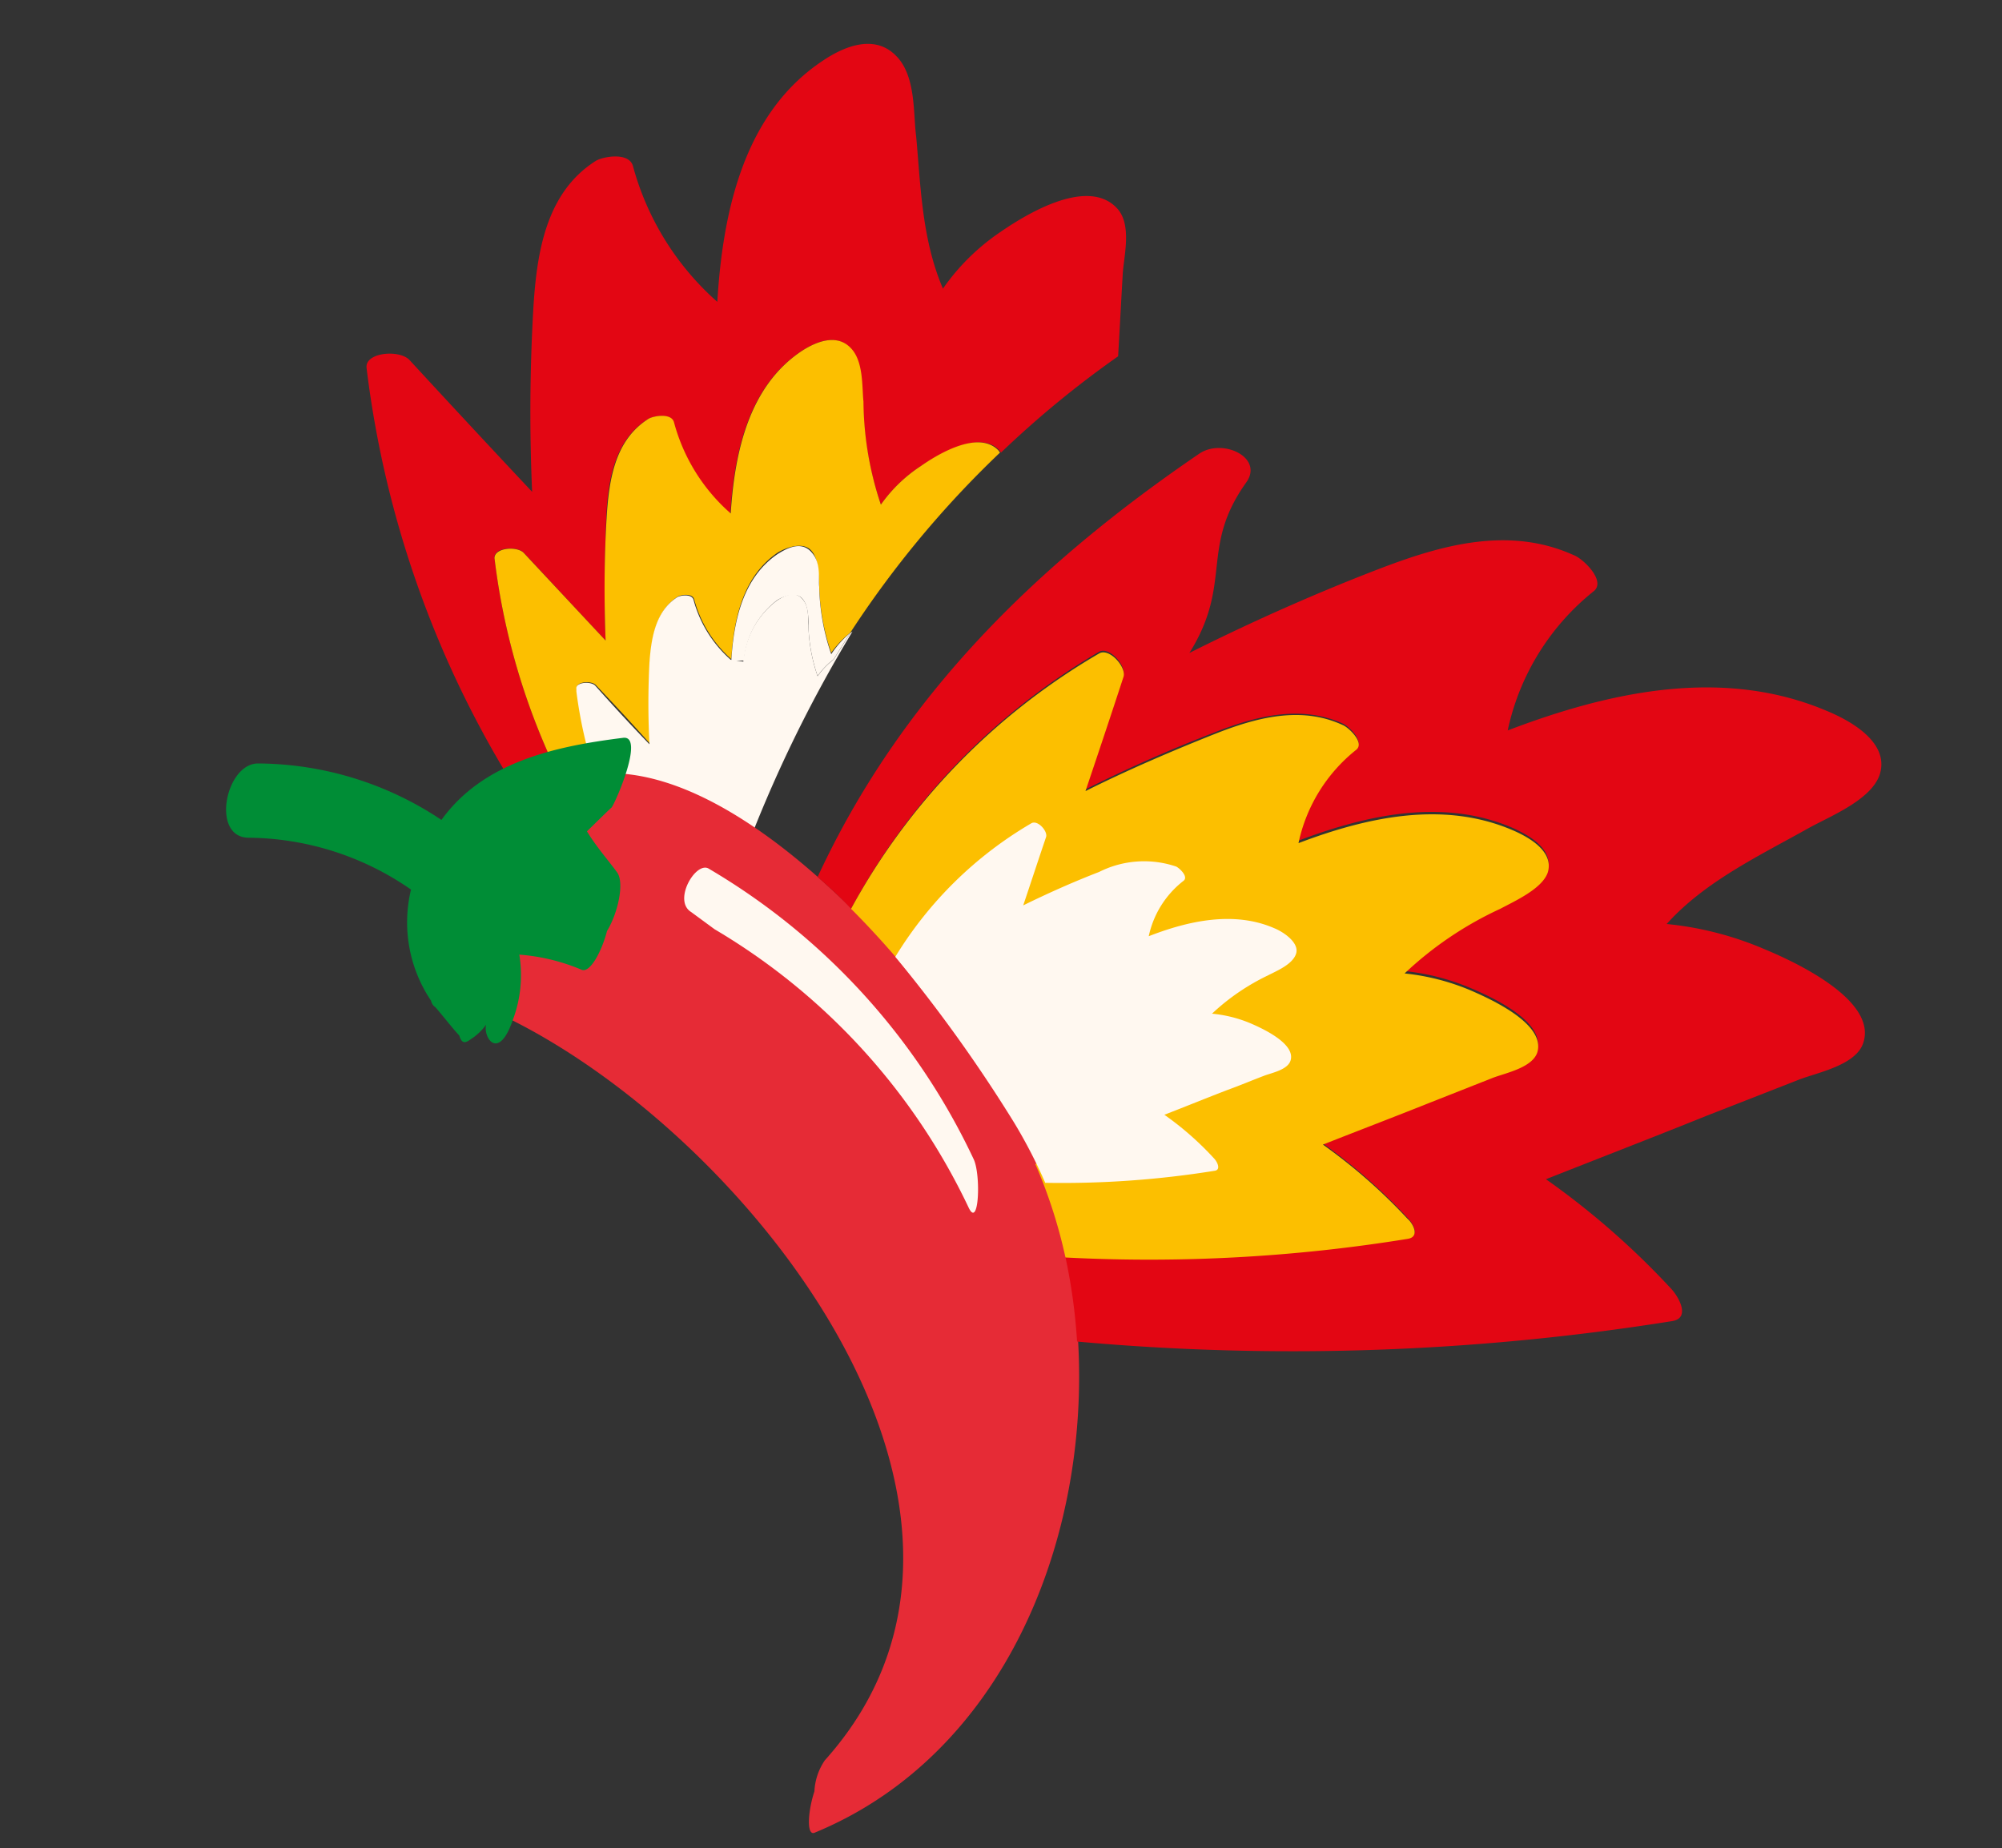
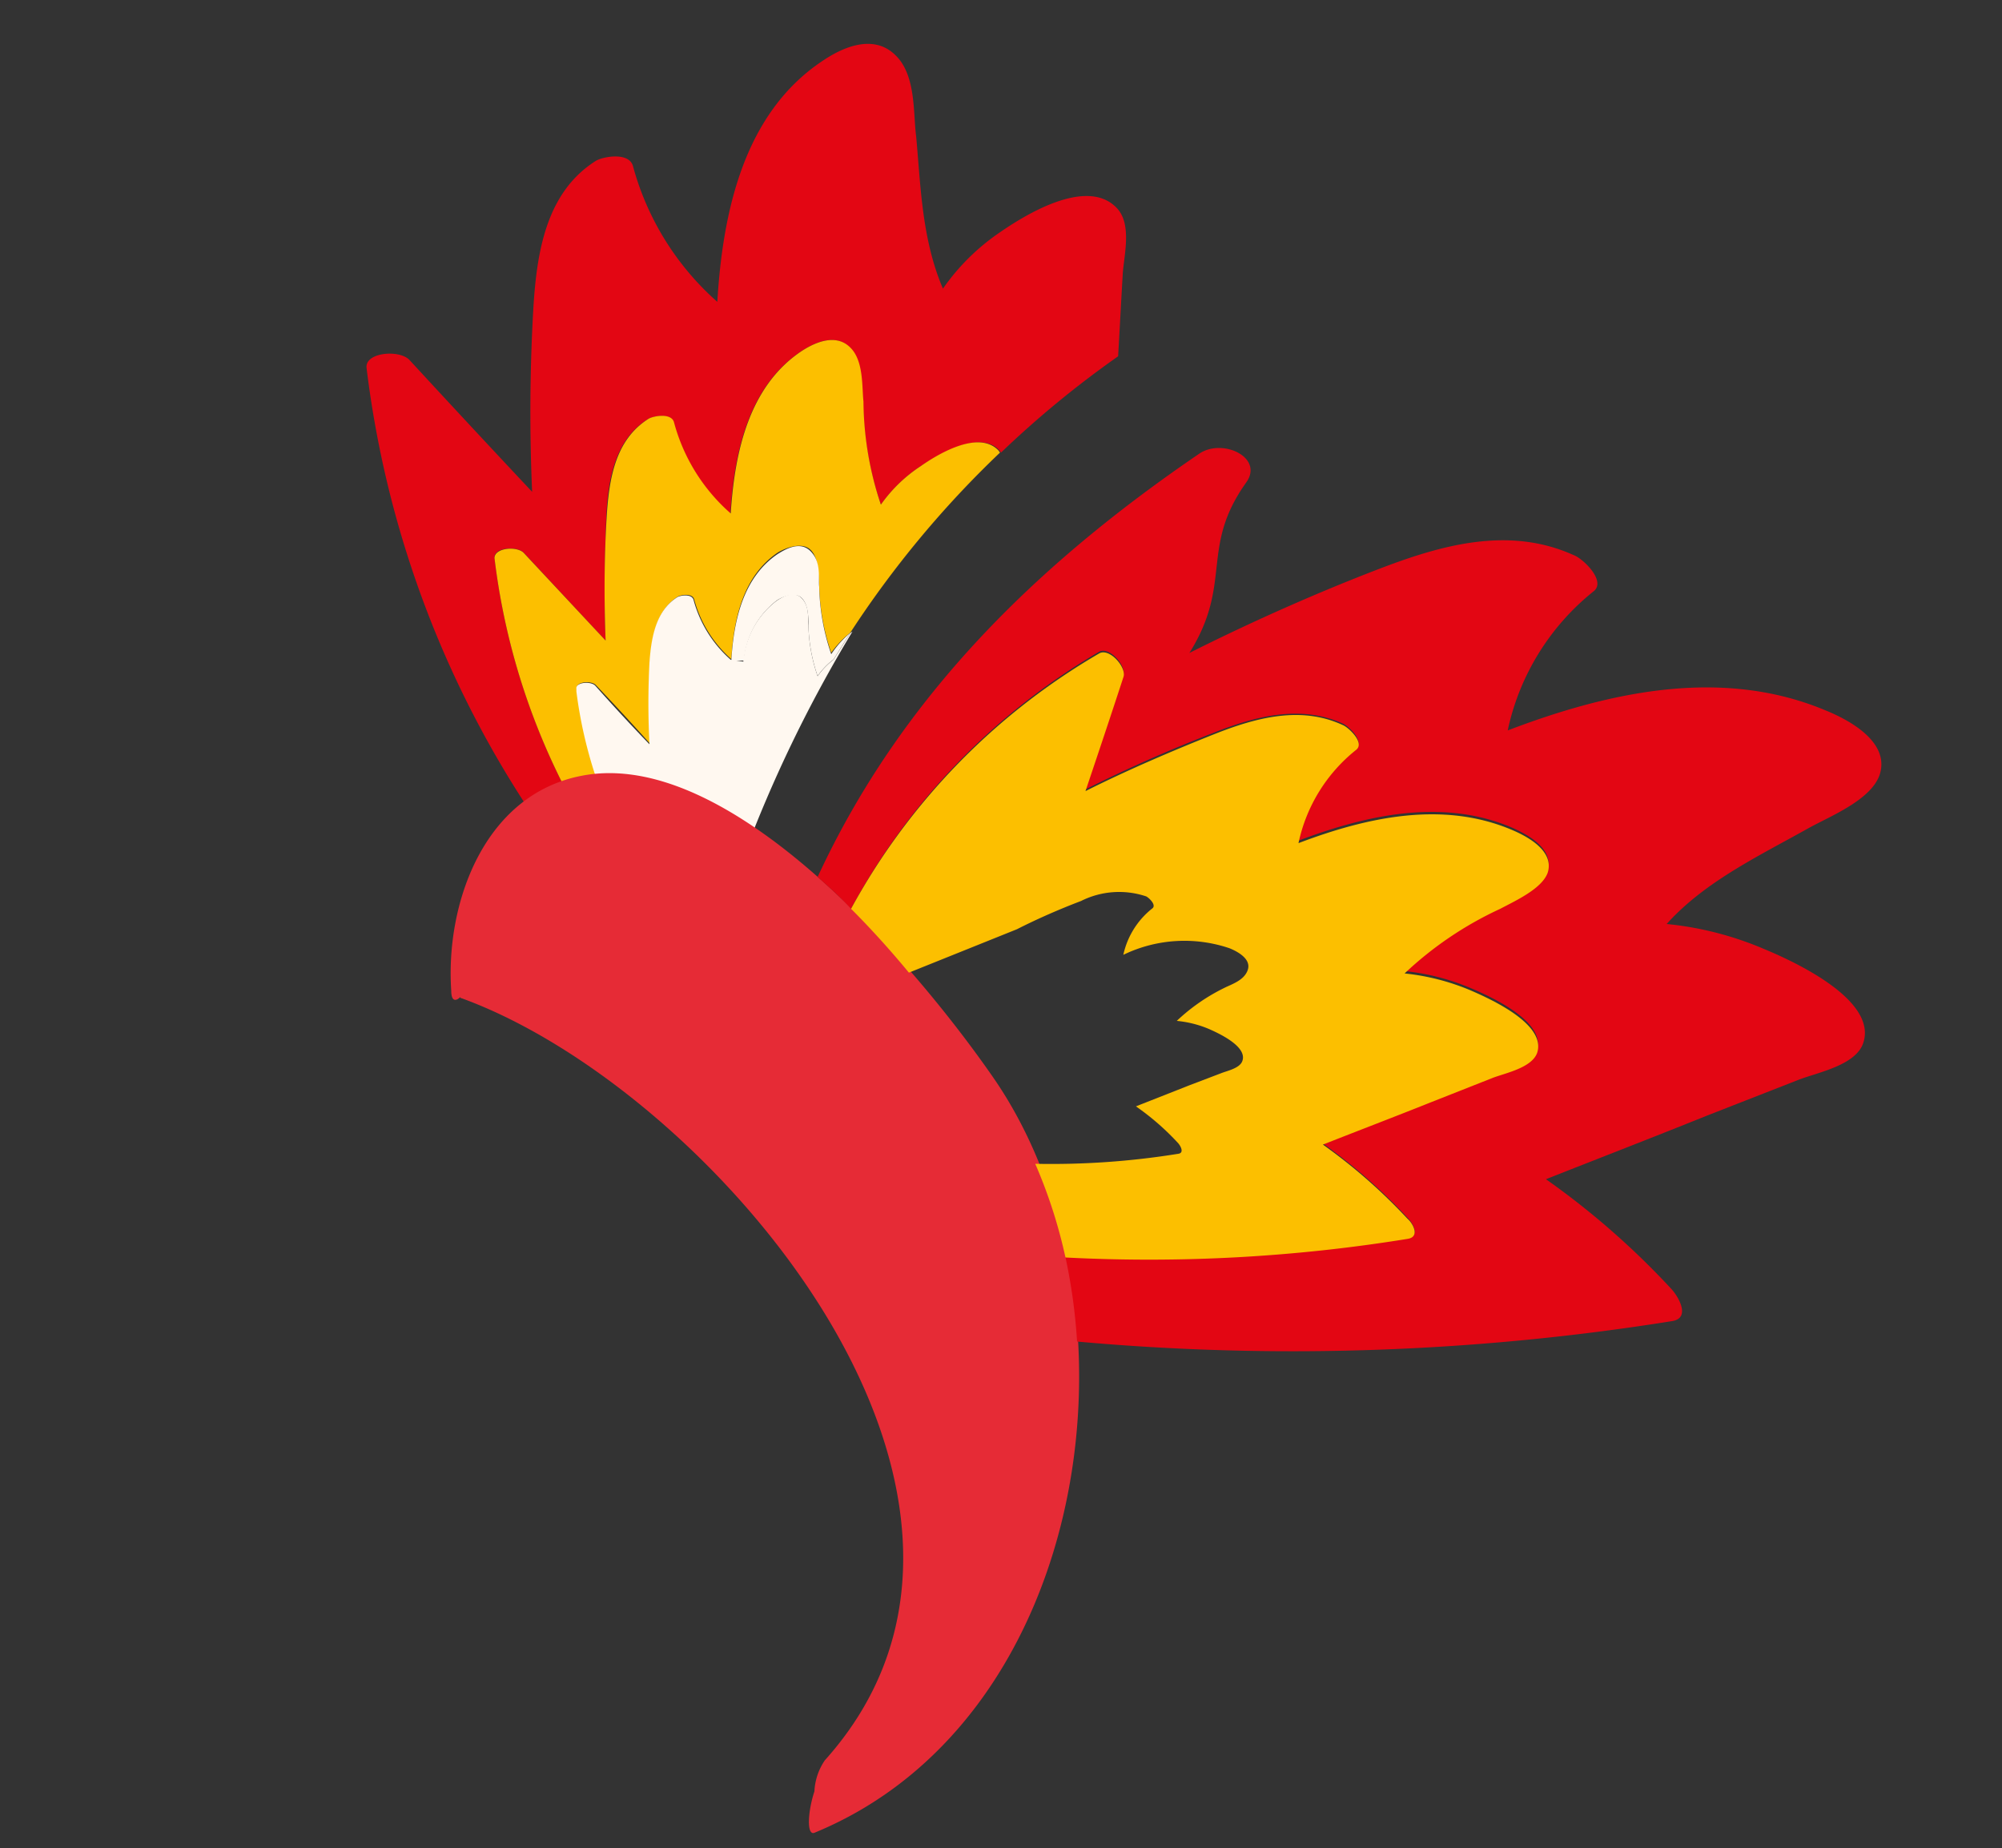
<svg xmlns="http://www.w3.org/2000/svg" id="Capa_1" data-name="Capa 1" viewBox="0 0 100 92.32">
  <rect x="0" y="0" width="100" height="92.32" fill="#333333" stroke="none" />
  <defs>
    <style>.cls-1{fill:#e30613;}.cls-2{fill:#fcbf00;}.cls-3{fill:#fff8f0;}.cls-4{fill:#e62b36;}.cls-5{fill:#008d36;}</style>
  </defs>
  <title>favicon</title>
  <path class="cls-1" d="M56.08,13.7c-.08,1.37-.15,2.73-.23,4.1A49.9,49.9,0,0,0,50,22.61l-.07-.1c-1-1.1-3.21.3-3.93.77A7.38,7.38,0,0,0,44,25.21a16.54,16.54,0,0,1-.89-5.14c-.08-.75,0-2-.64-2.68-.77-.82-1.92-.2-2.51.2-2.54,1.74-3.28,4.92-3.48,8.07a9.2,9.2,0,0,1-2.83-4.54c-.12-.51-1.06-.33-1.29-.18-1.63,1-2,3-2.08,4.94S30.17,30,30.25,32l-4.09-4.39c-.34-.35-1.5-.26-1.46.26A34.08,34.08,0,0,0,30.94,43.8c-.37.48-1.62.65-2,.13A51.27,51.27,0,0,1,18.31,18.38c-.09-.78,1.63-.93,2.14-.4q3.06,3.32,6.13,6.59a90,90,0,0,1,.06-9.15c.17-2.88.66-5.81,3.1-7.37.32-.22,1.69-.49,1.88.26a13.9,13.9,0,0,0,4.21,6.77c.28-4.7,1.41-9.44,5.2-12,.87-.6,2.55-1.5,3.73-.29,1,1,.85,2.88,1,4,.23,2.49.28,5.15,1.34,7.63a11,11,0,0,1,2.87-2.83c1.06-.73,4.31-2.83,5.83-1.18C56.56,11.23,56.13,12.82,56.08,13.7Z" />
  <path class="cls-2" d="M49.88,22.51l.07.1a50.38,50.38,0,0,0-7.48,9,4.79,4.79,0,0,0-.95,1,11,11,0,0,1-.6-3.36c-.05-.49,0-1.34-.42-1.77s-1.26-.12-1.66.13c-1.69,1.15-2.19,3.24-2.31,5.32a6.09,6.09,0,0,1-1.86-3c-.1-.32-.7-.21-.82-.12-1.06.68-1.29,2-1.38,3.26a39.62,39.62,0,0,0,0,4.08c-.9-1-1.82-2-2.71-2.93-.23-.23-1-.17-.94.16,0,0,0,.08,0,.13h0A22.51,22.51,0,0,0,33,45a1.15,1.15,0,0,1-1.19,0c-.3-.4-.59-.8-.88-1.21A34.08,34.08,0,0,1,24.7,27.88c0-.52,1.12-.61,1.46-.26L30.25,32c-.08-2.06-.07-4.12.05-6.13s.45-3.9,2.08-4.94c.23-.15,1.17-.33,1.29.18a9.2,9.2,0,0,0,2.83,4.54c.2-3.15.94-6.33,3.48-8.07.59-.4,1.74-1,2.51-.2.65.66.56,1.93.64,2.68A16.54,16.54,0,0,0,44,25.21,7.38,7.38,0,0,1,46,23.28C46.67,22.81,48.84,21.41,49.88,22.51Z" />
  <path class="cls-3" d="M36.89,43.66a5,5,0,0,0-.09,1.22l-3.63-.48,0,.05c.2.25.07.46-.19.59a22.51,22.51,0,0,1-4.19-10.5h0s0-.09,0-.13c-.05-.33.71-.39.94-.16.89,1,1.81,2,2.71,2.93a39.62,39.62,0,0,1,0-4.08c.09-1.27.32-2.58,1.38-3.26.12-.09.72-.2.82.12a6.09,6.09,0,0,0,1.86,3l.63.09A4.23,4.23,0,0,1,38.81,30c.31-.2.86-.52,1.25-.1s.28,1,.32,1.34a8.41,8.41,0,0,0,.46,2.54,3.7,3.7,0,0,1,.8-.83c.27-.44.55-.88.83-1.32l.11-.08A67.12,67.12,0,0,0,37.1,42.89,5.16,5.16,0,0,0,36.89,43.66Zm2.7-13.55s-.06,0-.12,0h0Z" />
  <path class="cls-3" d="M42.47,31.62c-.28.44-.56.88-.83,1.32a3.7,3.7,0,0,0-.8.83,8.41,8.41,0,0,1-.46-2.54c0-.38,0-1-.32-1.34s-.94-.1-1.25.1A4.23,4.23,0,0,0,37.16,33L36.53,33c.12-2.08.62-4.17,2.31-5.32.4-.25,1.13-.68,1.66-.13s.37,1.28.42,1.77a11,11,0,0,0,.6,3.36A4.79,4.79,0,0,1,42.47,31.62Z" />
  <path class="cls-2" d="M37.86,45l-1.06-.14a5,5,0,0,1,.09-1.22l.46.06A4.45,4.45,0,0,0,37.86,45Z" />
-   <path class="cls-3" d="M39.47,30.15c.06,0,.11,0,.12,0l-.11.05Z" />
-   <path class="cls-3" d="M36.91,45.75l-2.56-.33c.23.38-.66.62-.83.3s-.34-.45-.51-.68c.26-.13.39-.34.19-.59l0-.05,3.63.48A5,5,0,0,0,36.91,45.75Z" />
  <path class="cls-4" d="M49.73,54C46.07,48.66,36.65,37.3,29.08,38.75c-4.89.92-6.84,6.36-6.54,10.75,0,.53.23.53.45.31,0,0,0,.06.07.06C35.53,54.41,53,74.79,41.2,87.94a3,3,0,0,0-.52,1.55c-.33,1-.4,2.22,0,2.07C54.56,85.85,57.4,65.34,49.73,54Z" />
-   <path class="cls-3" d="M35.69,46.42a32.11,32.11,0,0,1,12.69,13.9c.52,1.11.62-1.62.26-2.4A33.23,33.23,0,0,0,35.41,43.4c-.64-.41-1.82,1.58-.89,2.16Z" />
-   <path class="cls-5" d="M31.12,36.86c-3.47.43-7,1.23-9.07,4.1a16.62,16.62,0,0,0-9.16-2.82c-1.63,0-2.37,3.7-.47,3.71a14.4,14.4,0,0,1,8.11,2.59,7,7,0,0,0,1,5.55.53.53,0,0,0,.22.33c.41.47.81,1,1.19,1.41.12.39.27.41.57.19a2.78,2.78,0,0,0,.77-.73c-.15.66.63,1.84,1.34-.25a6.33,6.33,0,0,0,.32-3.25,9.88,9.88,0,0,1,3.12.76c.42.16,1-.93,1.26-1.94.54-.88.88-2.4.51-2.92s-1.08-1.33-1.51-2.06c.48-.47,1.16-1.14,1.23-1.19C30.79,40,32.2,36.71,31.12,36.86Z" />
  <path class="cls-1" d="M88.07,47.39a16.45,16.45,0,0,0-4.82-1.23c1.9-2.12,4.63-3.41,7.09-4.79,1.08-.6,3.15-1.41,3.56-2.7.49-1.62-1.55-2.71-2.71-3.18-5.17-2.17-10.8-.94-15.88,1a12.15,12.15,0,0,1,4.29-6.95c.65-.51-.54-1.65-1-1.81-3.21-1.45-6.55-.52-9.66.67s-6.43,2.66-9.53,4.22c2.19-3.5.5-5.24,2.84-8.52.89-1.25-1.18-2.22-2.34-1.44C51.74,28.23,45,34.83,40.84,43.81c.57.51,1.13,1,1.67,1.59A33,33,0,0,1,54.9,32.56c.51-.28,1.36.69,1.21,1.17-.62,1.9-1.26,3.81-1.9,5.71q3.13-1.57,6.4-2.83c2.06-.82,4.34-1.43,6.47-.46.29.13,1.09.88.65,1.23A8.1,8.1,0,0,0,64.85,42c3.4-1.29,7.18-2.13,10.64-.67.78.34,2.14,1.06,1.81,2.14-.28.86-1.64,1.42-2.37,1.81a17.81,17.81,0,0,0-4.78,3.23,11.5,11.5,0,0,1,3.26.83c1,.42,3.84,1.69,3.36,3.14-.27.74-1.56,1-2.2,1.24L71.48,55c-1.8.72-3.61,1.41-5.41,2.12a27.63,27.63,0,0,1,4.23,3.71c.28.27.66.95,0,1a80.75,80.75,0,0,1-17.09.93,28.37,28.37,0,0,1,.59,4.26h0A120.1,120.1,0,0,0,83.51,66c.93-.14.37-1.16,0-1.58a39.63,39.63,0,0,0-6.29-5.51c2.68-1.06,5.37-2.1,8-3.16l4.6-1.8c.94-.37,2.88-.72,3.25-1.85C93.79,49.93,89.55,48,88.07,47.39Z" />
  <path class="cls-2" d="M50.8,46.42c1-.51,2.12-1,3.2-1.41a4.24,4.24,0,0,1,3.25-.23c.13.06.53.43.31.6a4.05,4.05,0,0,0-1.45,2.32,7,7,0,0,1,5.3-.33c.4.16,1.09.53.92,1.07s-.82.73-1.19.92A9.57,9.57,0,0,0,58.78,51a5.44,5.44,0,0,1,1.62.41c.47.21,1.9.86,1.66,1.58-.12.38-.76.5-1.08.63l-1.55.59-2.69,1.06a12.78,12.78,0,0,1,2.11,1.84c.13.15.31.49,0,.53a39.76,39.76,0,0,1-7.14.5,25.09,25.09,0,0,1,1.51,4.68,80.75,80.75,0,0,0,17.09-.93c.64-.1.26-.78,0-1a27.63,27.63,0,0,0-4.23-3.71c1.8-.71,3.61-1.4,5.41-2.12l3.09-1.22c.64-.24,1.93-.5,2.2-1.24.48-1.45-2.39-2.72-3.36-3.14a11.5,11.5,0,0,0-3.26-.83,17.81,17.81,0,0,1,4.78-3.23c.73-.39,2.09-1,2.37-1.81.33-1.08-1-1.8-1.81-2.14-3.46-1.46-7.24-.62-10.64.67a8.1,8.1,0,0,1,2.88-4.66c.44-.35-.36-1.1-.65-1.23-2.13-1-4.41-.36-6.47.46s-4.31,1.78-6.4,2.83c.64-1.9,1.28-3.81,1.9-5.71.15-.48-.7-1.45-1.21-1.17A33,33,0,0,0,42.51,45.4c1,1,2,2.11,2.89,3.19" />
-   <path class="cls-3" d="M60.65,57.88a15.27,15.27,0,0,0-2.49-2.19c1.06-.41,2.11-.84,3.18-1.25.61-.22,1.22-.48,1.83-.71.38-.14,1.14-.29,1.29-.74.28-.85-1.42-1.62-2-1.87a6.52,6.52,0,0,0-1.92-.48,11,11,0,0,1,2.79-1.91c.44-.23,1.24-.55,1.41-1.09s-.62-1.08-1.09-1.27c-2-.87-4.27-.38-6.27.4A4.75,4.75,0,0,1,59.12,44c.26-.21-.22-.64-.37-.71a5,5,0,0,0-3.85.27c-1.27.49-2.55,1.06-3.79,1.67.38-1.13.75-2.26,1.14-3.41.1-.28-.4-.86-.72-.7a19.45,19.45,0,0,0-6.81,6.68,73.87,73.87,0,0,1,5.94,8.29,25.58,25.58,0,0,1,1.55,3,47.92,47.92,0,0,0,8.45-.6C61,58.45,60.81,58.05,60.65,57.88Z" />
</svg>